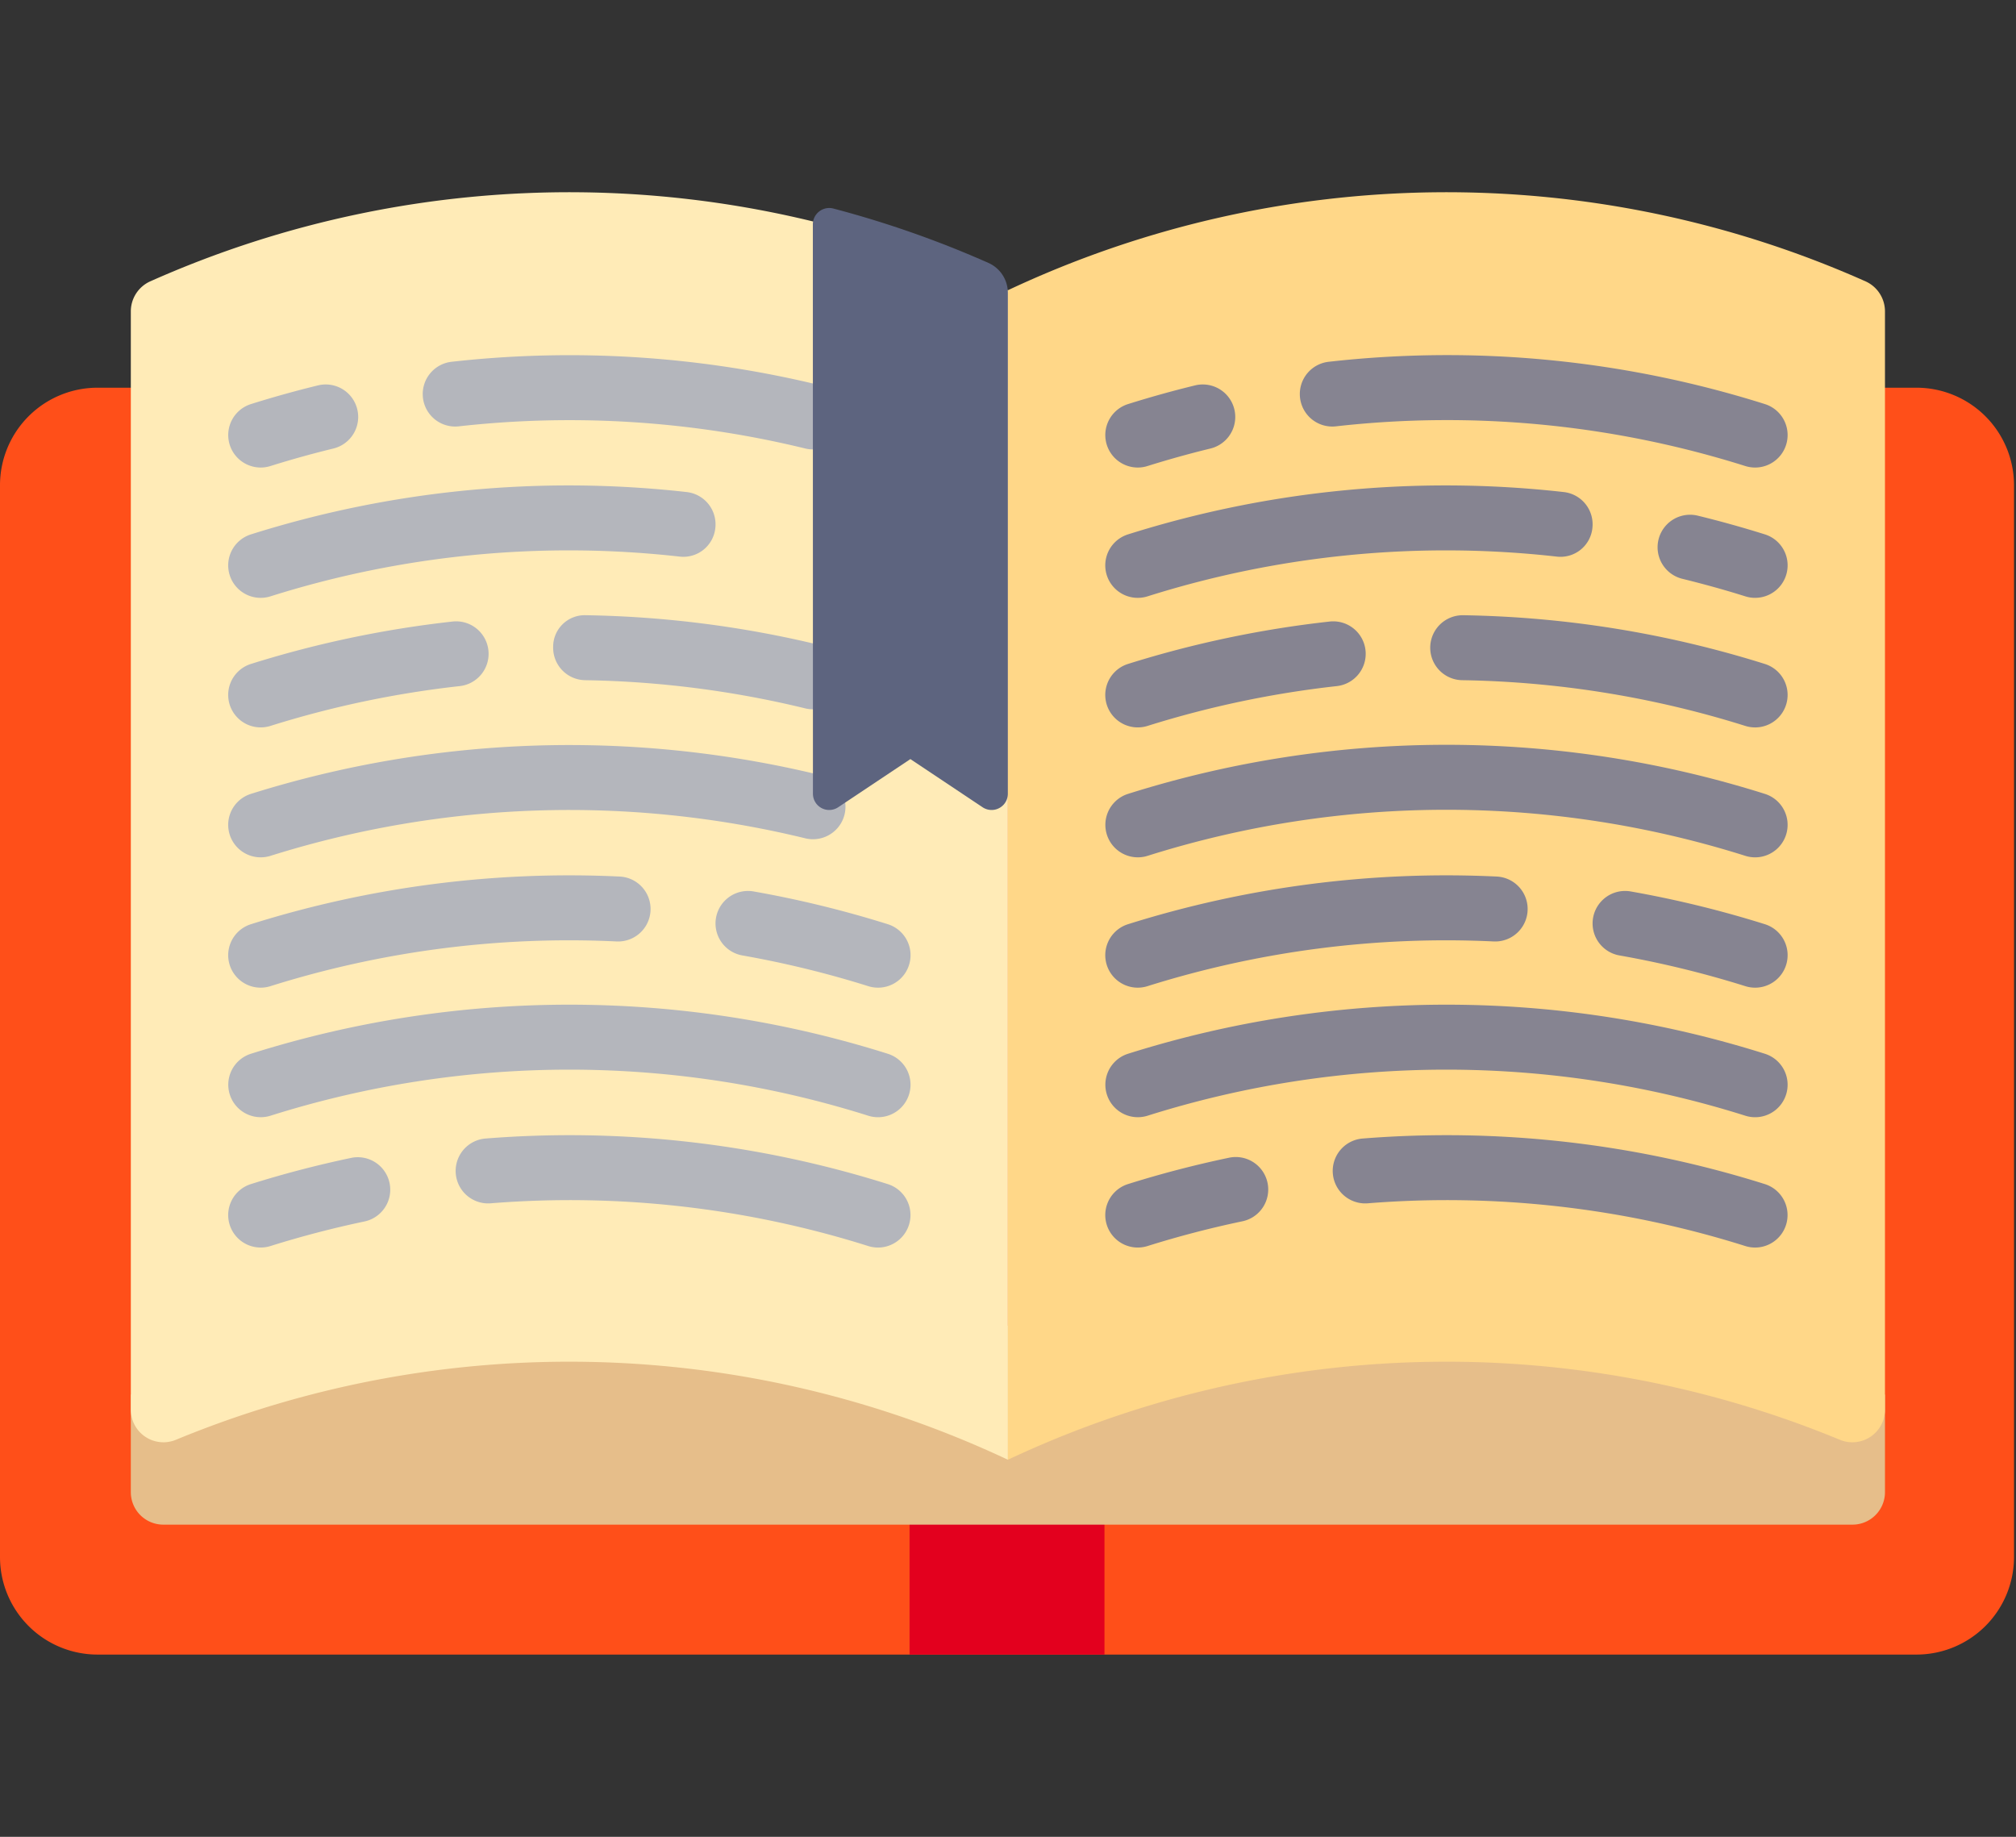
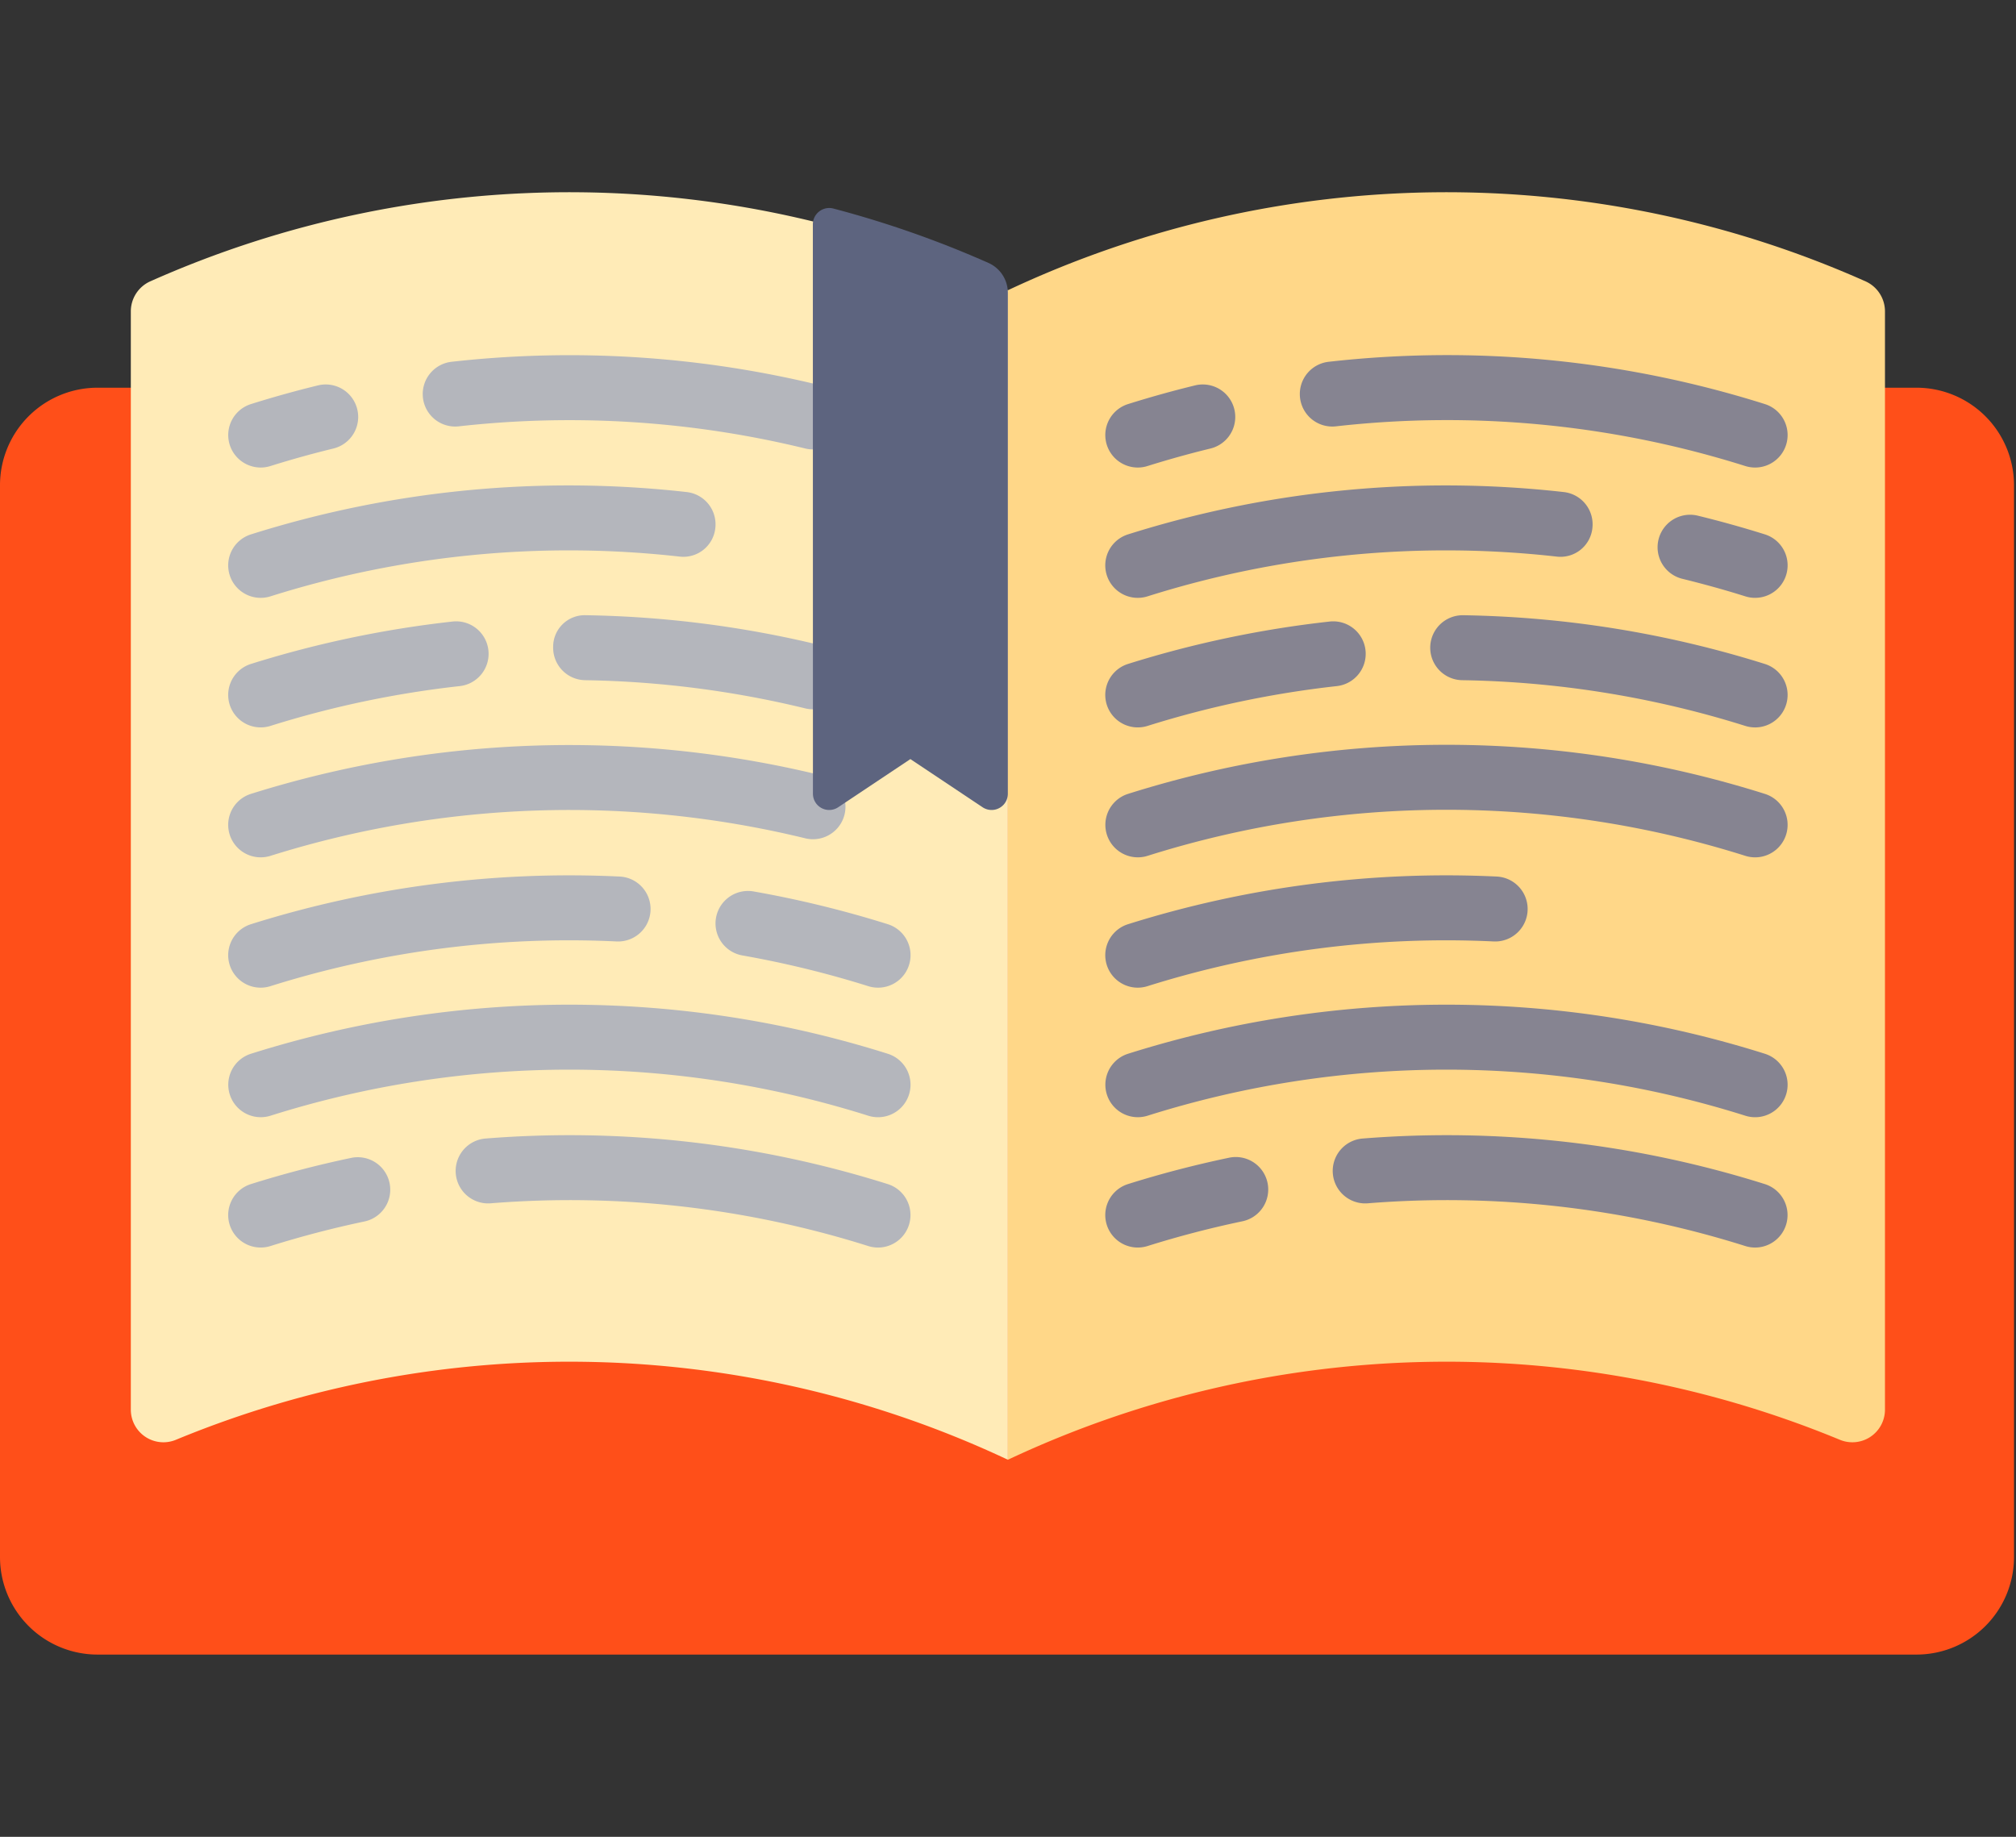
<svg xmlns="http://www.w3.org/2000/svg" width="180" height="164" viewBox="0 0 180 164">
  <rect x="0" y="0" width="180" height="164" fill="#333333" stroke="none" />
  <defs>
    <style>.a{fill:rgba(255,255,255,0);}.b{fill:#ff4f19;}.c{fill:#e3001e;}.d{fill:#e6be8a;}.e{fill:#ffebb7;}.f{fill:#ffd788;}.g{fill:#868491;}.h{fill:#b4b6bc;}.i{fill:#5d647f;}</style>
  </defs>
  <g transform="translate(-196 -5467)">
    <rect class="a" width="180" height="164" transform="translate(196 5467)" />
    <g transform="translate(196 5416.233)">
      <g transform="translate(0 85.383)">
        <path class="b" d="M171.122,116.07H8.7a8.711,8.711,0,0,0-8.7,8.7v95.712a8.711,8.711,0,0,0,8.7,8.7H171.122a8.711,8.711,0,0,0,8.7-8.7V124.771A8.711,8.711,0,0,0,171.122,116.07Z" transform="translate(0 -116.07)" />
      </g>
      <g transform="translate(81.211 183.995)">
-         <rect class="c" width="17.402" height="14.502" />
-       </g>
+         </g>
      <g transform="translate(11.681 166.593)">
-         <path class="d" d="M188.839,348.771v8.7a2.9,2.9,0,0,1-2.9,2.9H35.119a2.9,2.9,0,0,1-2.9-2.9v-8.7l17.323-8.7,69.609,2.9,58.007-2.9Z" transform="translate(-32.219 -340.07)" />
-       </g>
+         </g>
      <g transform="translate(11.681 67.93)">
        <path class="e" d="M36.288,179.3a91.962,91.962,0,0,1,74.241,1.8V76.682a91.962,91.962,0,0,0-76.588-.789,2.938,2.938,0,0,0-1.722,2.68v98.074A2.911,2.911,0,0,0,36.288,179.3Z" transform="translate(-32.219 -67.93)" />
      </g>
      <g transform="translate(89.991 67.93)">
        <path class="f" d="M248.219,181.1a91.961,91.961,0,0,1,74.241-1.8,2.911,2.911,0,0,0,4.069-2.652V78.573a2.938,2.938,0,0,0-1.723-2.68,91.962,91.962,0,0,0-76.588.789Z" transform="translate(-248.219 -67.93)" />
      </g>
      <g transform="translate(98.692 154.08)">
        <g transform="translate(0 0)">
          <path class="g" d="M275.119,313.628a2.9,2.9,0,0,1-.87-5.669c2.934-.922,5.954-1.709,8.976-2.342a2.9,2.9,0,1,1,1.19,5.676c-2.838.595-5.673,1.336-8.426,2.2A2.921,2.921,0,0,1,275.119,313.628Z" transform="translate(-272.218 -305.555)" />
        </g>
      </g>
      <g transform="translate(118.994 152.124)">
        <path class="g" d="M365.923,310.189a2.908,2.908,0,0,1-.869-.135,88.55,88.55,0,0,0-33.706-3.815,2.9,2.9,0,0,1-.459-5.784,94.508,94.508,0,0,1,35.9,4.065,2.9,2.9,0,0,1-.87,5.669Z" transform="translate(-328.218 -300.159)" />
      </g>
      <g transform="translate(98.692 140.469)">
        <g transform="translate(0 0)">
          <path class="g" d="M330.227,278.061a2.909,2.909,0,0,1-.869-.135,88.623,88.623,0,0,0-53.368,0,2.9,2.9,0,1,1-1.739-5.534,94.41,94.41,0,0,1,56.846,0,2.9,2.9,0,0,1-.87,5.669Z" transform="translate(-272.219 -268.012)" />
        </g>
      </g>
      <g transform="translate(98.692 128.923)">
        <g transform="translate(0 0)">
          <path class="g" d="M275.119,246.194a2.9,2.9,0,0,1-.87-5.669,94.741,94.741,0,0,1,32.912-4.253,2.9,2.9,0,0,1-.278,5.795,88.864,88.864,0,0,0-30.9,3.992A2.917,2.917,0,0,1,275.119,246.194Z" transform="translate(-272.218 -236.166)" />
        </g>
      </g>
      <g transform="translate(142.195 130.315)">
-         <path class="g" d="M406.717,248.641a2.909,2.909,0,0,1-.869-.135,89.371,89.371,0,0,0-11.239-2.743,2.9,2.9,0,0,1,1.009-5.713,95.407,95.407,0,0,1,11.97,2.922,2.9,2.9,0,0,1-.87,5.669Z" transform="translate(-392.212 -240.005)" />
-       </g>
+         </g>
      <g transform="translate(98.692 117.266)">
        <g transform="translate(0 0)">
          <path class="g" d="M330.227,214.061a2.909,2.909,0,0,1-.869-.135,88.623,88.623,0,0,0-53.368,0,2.9,2.9,0,1,1-1.739-5.534,94.409,94.409,0,0,1,56.846,0,2.9,2.9,0,0,1-.87,5.669Z" transform="translate(-272.219 -204.012)" />
        </g>
      </g>
      <g transform="translate(98.692 106.245)">
        <g transform="translate(0 0)">
          <path class="g" d="M275.119,183.083a2.9,2.9,0,0,1-.87-5.669,94.98,94.98,0,0,1,17.954-3.778,2.9,2.9,0,1,1,.64,5.764,89.246,89.246,0,0,0-16.855,3.549A2.922,2.922,0,0,1,275.119,183.083Z" transform="translate(-272.218 -173.615)" />
        </g>
      </g>
      <g transform="translate(127.698 105.692)">
        <g transform="translate(0 0)">
          <path class="g" d="M381.227,182.111a2.91,2.91,0,0,1-.869-.134,88.9,88.9,0,0,0-25.276-4.082,2.9,2.9,0,0,1,.091-5.8,94.774,94.774,0,0,1,26.925,4.348,2.9,2.9,0,0,1-.87,5.669Z" transform="translate(-352.226 -172.089)" />
        </g>
      </g>
      <g transform="translate(98.692 94.11)">
        <path class="g" d="M275.119,150.178a2.9,2.9,0,0,1-.87-5.669,94.218,94.218,0,0,1,38.894-3.778,2.9,2.9,0,0,1,2.563,3.2,2.863,2.863,0,0,1-3.2,2.562,88.527,88.527,0,0,0-36.515,3.549A2.907,2.907,0,0,1,275.119,150.178Z" transform="translate(-272.218 -140.142)" />
      </g>
      <g transform="translate(147.998 96.728)">
        <path class="g" d="M416.918,154.781a2.909,2.909,0,0,1-.869-.135c-1.841-.579-3.73-1.1-5.619-1.565a2.9,2.9,0,0,1,1.377-5.637c2.008.49,4.019,1.051,5.982,1.667a2.9,2.9,0,0,1-.87,5.669Z" transform="translate(-408.216 -147.363)" />
      </g>
      <g transform="translate(98.692 85.093)">
        <path class="g" d="M275.119,122.688a2.9,2.9,0,0,1-.867-5.669c1.994-.626,4.005-1.186,5.979-1.666a2.9,2.9,0,1,1,1.371,5.637c-1.852.45-3.741.976-5.617,1.563A2.9,2.9,0,0,1,275.119,122.688Z" transform="translate(-272.218 -115.27)" />
      </g>
      <g transform="translate(116.094 82.475)">
        <g transform="translate(0 0)">
          <path class="g" d="M360.823,118.085a2.909,2.909,0,0,1-.869-.134,88.551,88.551,0,0,0-36.515-3.549,2.9,2.9,0,1,1-.64-5.764,94.233,94.233,0,0,1,38.894,3.778,2.9,2.9,0,0,1-.869,5.669Z" transform="translate(-320.217 -108.049)" />
        </g>
      </g>
      <g transform="translate(20.382 154.08)">
        <g transform="translate(0 0)">
          <path class="h" d="M59.119,313.628a2.9,2.9,0,0,1-.87-5.669c2.934-.922,5.954-1.709,8.976-2.342a2.9,2.9,0,0,1,1.19,5.676c-2.838.595-5.673,1.336-8.426,2.2A2.921,2.921,0,0,1,59.119,313.628Z" transform="translate(-56.218 -305.555)" />
        </g>
      </g>
      <g transform="translate(40.684 152.124)">
        <path class="h" d="M149.923,310.189a2.908,2.908,0,0,1-.869-.135,88.544,88.544,0,0,0-33.706-3.815,2.9,2.9,0,0,1-.459-5.784,94.515,94.515,0,0,1,35.9,4.065,2.9,2.9,0,0,1-.87,5.669Z" transform="translate(-112.218 -300.159)" />
      </g>
      <g transform="translate(20.382 140.469)">
        <g transform="translate(0 0)">
          <path class="h" d="M114.226,278.061a2.909,2.909,0,0,1-.869-.135,88.623,88.623,0,0,0-53.368,0,2.9,2.9,0,0,1-1.739-5.534,94.409,94.409,0,0,1,56.846,0,2.9,2.9,0,0,1-.87,5.669Z" transform="translate(-56.219 -268.012)" />
        </g>
      </g>
      <g transform="translate(20.382 128.923)">
        <g transform="translate(0 0)">
          <path class="h" d="M59.119,246.194a2.9,2.9,0,0,1-.87-5.669,94.766,94.766,0,0,1,32.912-4.253,2.9,2.9,0,0,1-.278,5.795,88.856,88.856,0,0,0-30.9,3.992A2.917,2.917,0,0,1,59.119,246.194Z" transform="translate(-56.218 -236.166)" />
        </g>
      </g>
      <g transform="translate(63.885 130.315)">
        <path class="h" d="M190.717,248.641a2.909,2.909,0,0,1-.869-.135,89.369,89.369,0,0,0-11.239-2.743,2.9,2.9,0,0,1,1.009-5.713,95.407,95.407,0,0,1,11.97,2.922,2.9,2.9,0,0,1-.87,5.669Z" transform="translate(-176.212 -240.005)" />
      </g>
      <g transform="translate(20.382 117.289)">
        <g transform="translate(0 0)">
          <path class="h" d="M59.119,214.1a2.9,2.9,0,0,1-.87-5.669,94.88,94.88,0,0,1,50.861-1.666,2.9,2.9,0,1,1-1.371,5.637,89.016,89.016,0,0,0-47.751,1.564A2.922,2.922,0,0,1,59.119,214.1Z" transform="translate(-56.218 -204.075)" />
        </g>
      </g>
      <g transform="translate(20.382 106.245)">
        <g transform="translate(0 0)">
          <path class="h" d="M59.119,183.083a2.9,2.9,0,0,1-.87-5.669A94.981,94.981,0,0,1,76.2,173.636a2.9,2.9,0,1,1,.64,5.764,89.245,89.245,0,0,0-16.856,3.549A2.922,2.922,0,0,1,59.119,183.083Z" transform="translate(-56.218 -173.615)" />
        </g>
      </g>
      <g transform="translate(49.388 105.692)">
        <path class="h" d="M159.429,180.494a2.933,2.933,0,0,1-.688-.082,89.087,89.087,0,0,0-19.66-2.518,2.9,2.9,0,0,1-2.855-2.946,2.82,2.82,0,0,1,2.946-2.855,95,95,0,0,1,20.94,2.682,2.9,2.9,0,0,1-.683,5.719Z" transform="translate(-136.226 -172.088)" />
      </g>
      <g transform="translate(20.382 94.11)">
        <path class="h" d="M59.119,150.178a2.9,2.9,0,0,1-.87-5.669,94.228,94.228,0,0,1,38.894-3.778,2.9,2.9,0,0,1,2.563,3.2,2.869,2.869,0,0,1-3.2,2.562,88.527,88.527,0,0,0-36.515,3.549A2.906,2.906,0,0,1,59.119,150.178Z" transform="translate(-56.218 -140.142)" />
      </g>
      <g transform="translate(20.382 85.093)">
        <path class="h" d="M59.119,122.688a2.9,2.9,0,0,1-.867-5.669c1.994-.626,4.005-1.186,5.979-1.666a2.9,2.9,0,0,1,1.371,5.637c-1.852.45-3.741.976-5.617,1.563A2.9,2.9,0,0,1,59.119,122.688Z" transform="translate(-56.218 -115.27)" />
      </g>
      <g transform="translate(37.784 82.479)">
        <path class="h" d="M139.025,116.475a2.933,2.933,0,0,1-.688-.082,88.848,88.848,0,0,0-30.9-1.984,2.9,2.9,0,1,1-.64-5.764,94.536,94.536,0,0,1,32.909,2.111,2.9,2.9,0,0,1-.682,5.719Z" transform="translate(-104.217 -108.06)" />
      </g>
      <g transform="translate(72.581 69.341)">
        <path class="i" d="M200.2,124.117a1.45,1.45,0,0,0,2.255,1.207l6.446-4.3,6.446,4.3a1.45,1.45,0,0,0,2.255-1.207V79.4a2.921,2.921,0,0,0-1.715-2.669,91.827,91.827,0,0,0-13.872-4.865,1.463,1.463,0,0,0-1.823,1.42Z" transform="translate(-200.197 -71.823)" />
      </g>
    </g>
  </g>
</svg>